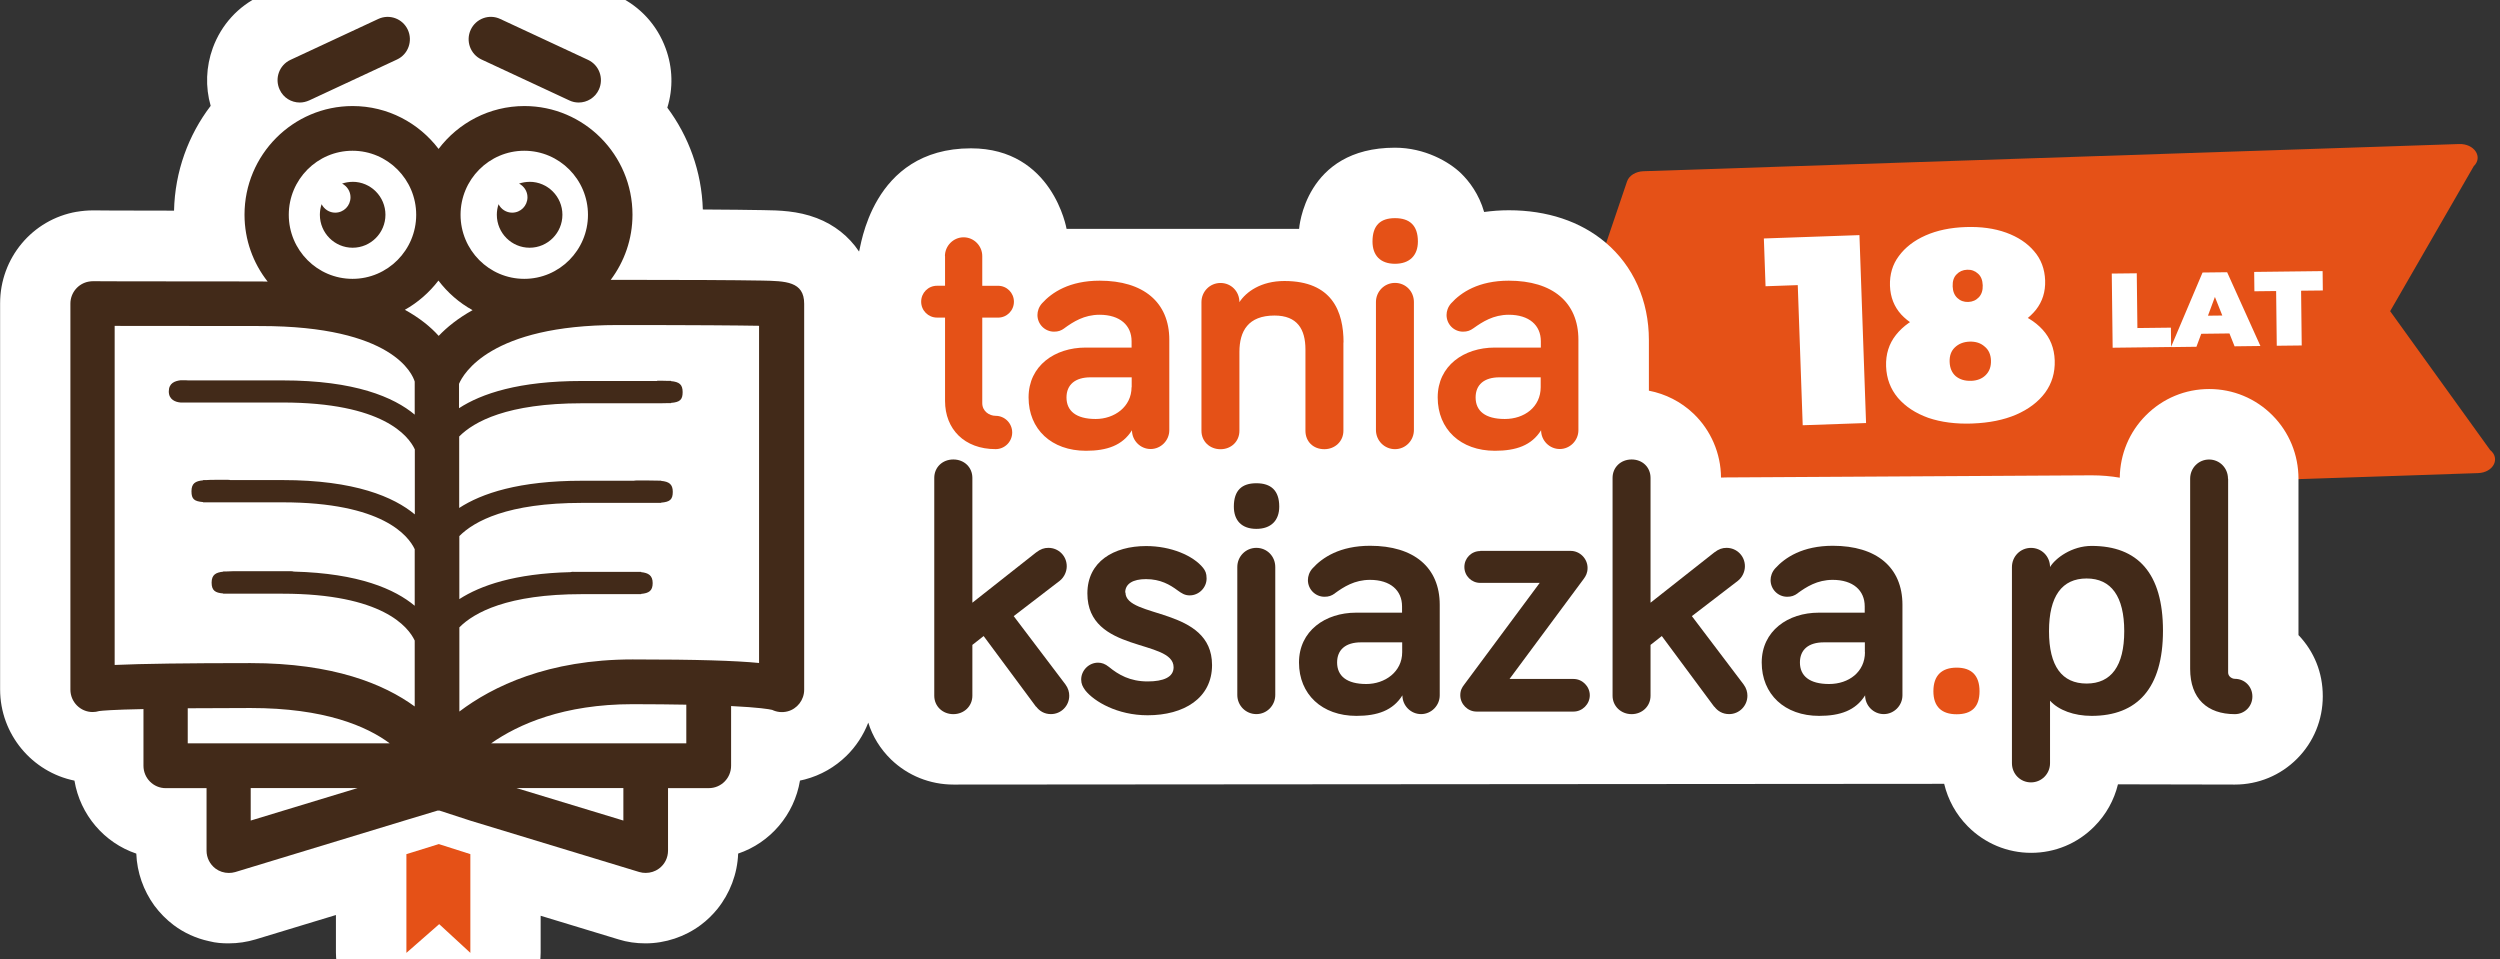
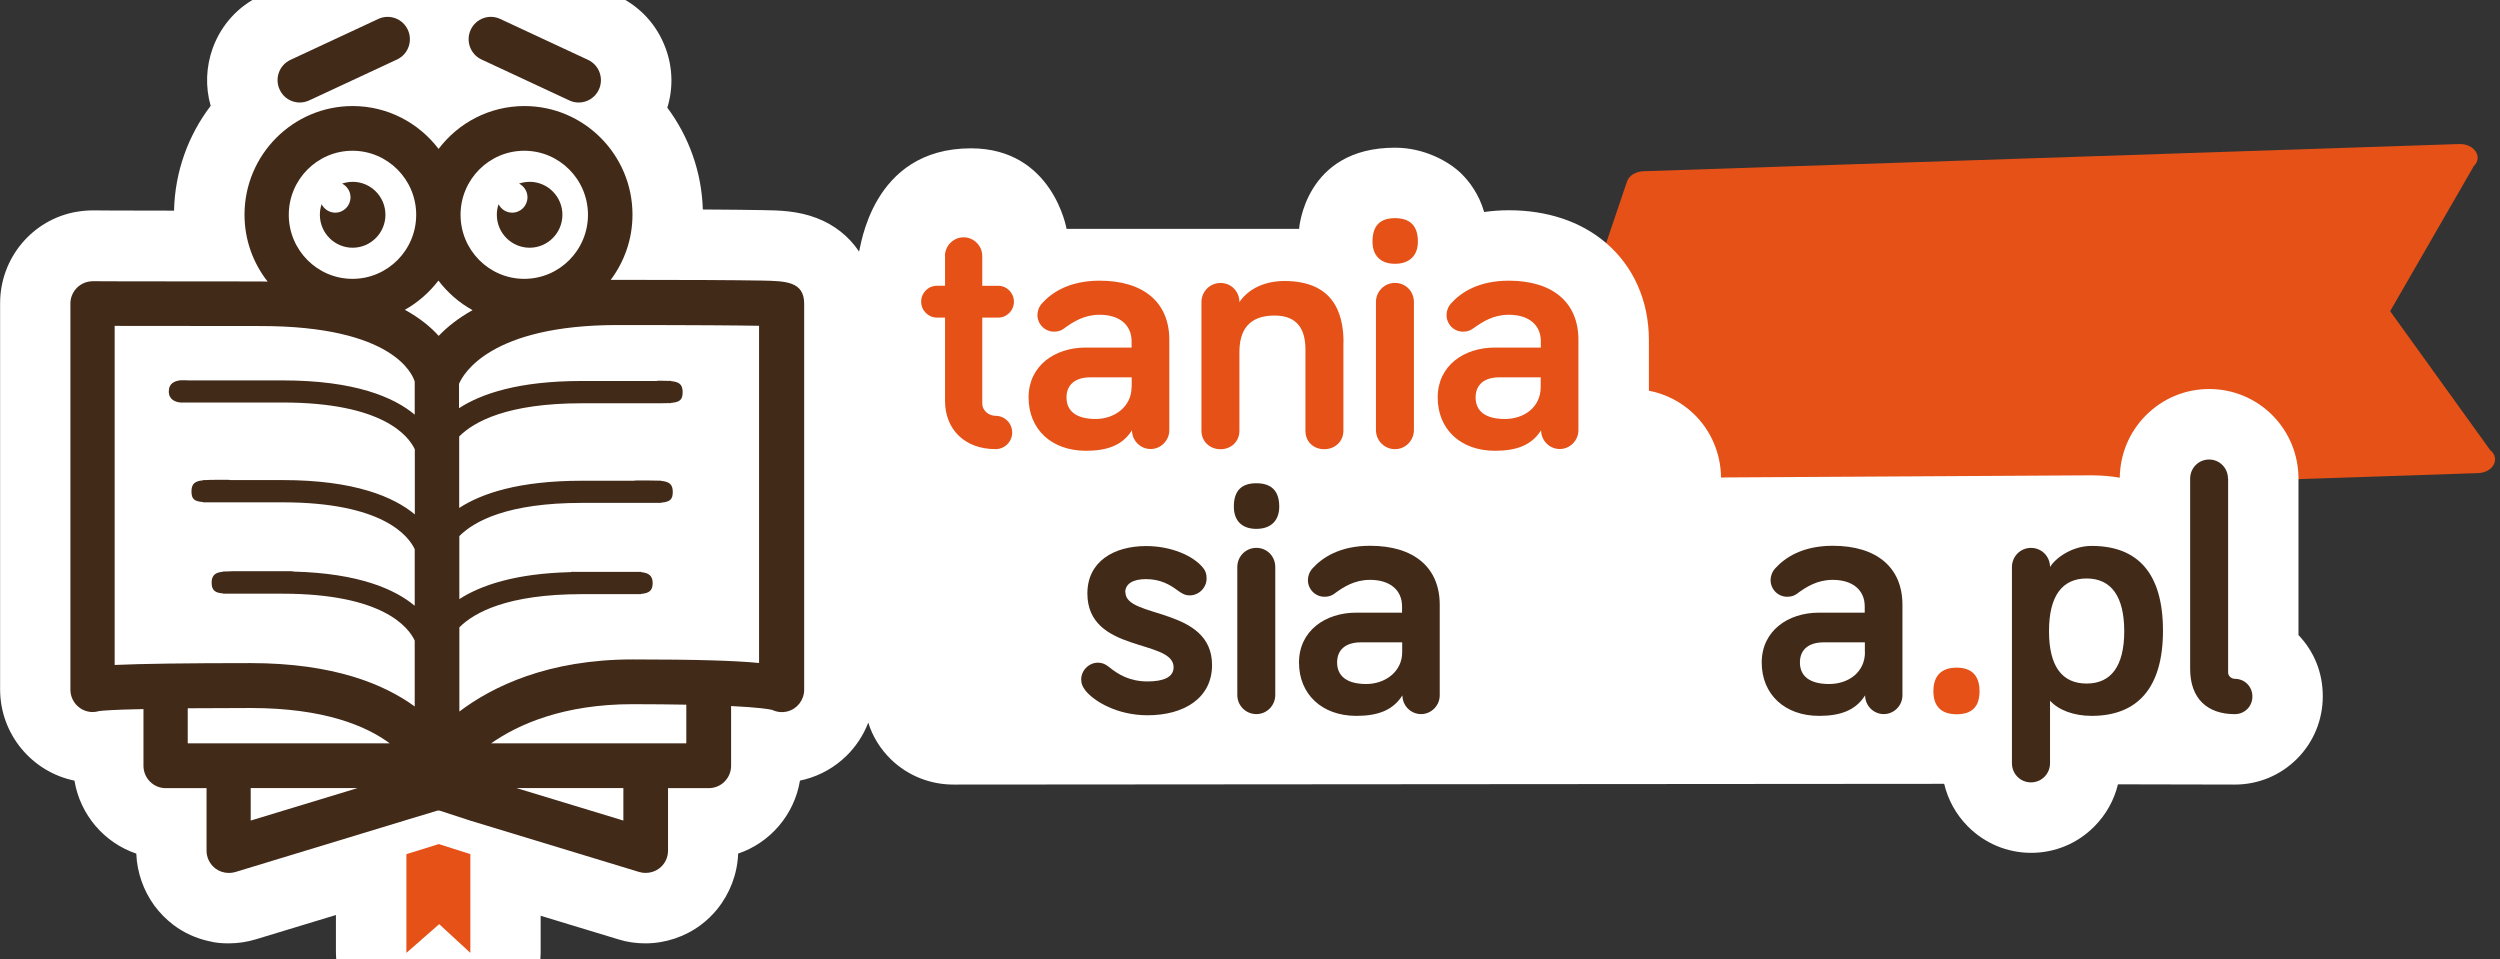
<svg xmlns="http://www.w3.org/2000/svg" width="100%" height="100%" viewBox="0 0 232 89" version="1.1" xml:space="preserve" style="fill-rule:evenodd;clip-rule:evenodd;stroke-linejoin:round;stroke-miterlimit:2;">
  <rect x="0" y="0" width="232" height="89" fill="#333333" stroke="none" />
  <g transform="matrix(1,0,0,1,0,-5)">
    <path d="M154.281,51.426L229.963,48.904C231.382,48.858 232.059,47.548 231.084,46.76L221.806,33.877L229.562,20.425C230.447,19.575 229.617,18.317 228.199,18.366L152.516,20.889C151.791,20.912 151.172,21.297 150.99,21.836L146.055,36.399L152.654,50.58C152.898,51.106 153.556,51.449 154.281,51.423L154.281,51.426Z" style="fill:rgb(229,81,23);fill-rule:nonzero;" />
    <g>
      <path d="M213.299,63.967L213.299,49.43C213.299,47.201 212.439,45.104 210.877,43.535C209.315,41.967 207.227,41.101 205.011,41.101C202.796,41.101 200.708,41.967 199.135,43.548C197.596,45.094 196.747,47.136 196.714,49.329C195.909,49.191 195.037,49.11 194.096,49.11L160.226,49.306C160.052,49.306 159.882,49.306 159.709,49.319C159.7,47.08 158.768,44.924 157.16,43.388C156,42.281 154.564,41.555 153.017,41.255L153.017,36.559C153.017,32.903 151.581,29.681 148.963,27.479C146.656,25.542 143.568,24.512 140.022,24.512C139.241,24.512 138.473,24.571 137.728,24.672C137.248,23.013 136.361,21.846 135.594,21.095C134.479,20.01 132.208,18.706 129.453,18.706C121.064,18.706 120.557,26.241 120.557,26.241L98.978,26.241C98.978,26.241 97.703,18.765 90.105,18.765C80.797,18.765 79.866,28.156 79.719,28.342C78.778,26.933 77.425,25.862 75.794,25.238C74.016,24.558 72.304,24.522 70.8,24.499C69.47,24.476 67.62,24.453 65.222,24.441C65.117,20.908 63.901,17.644 61.927,14.991C62.48,13.204 62.434,11.286 61.777,9.498C60.986,7.329 59.414,5.61 57.336,4.63L49.185,0.833C48.048,0.304 46.822,0.026 45.571,0.026C43.953,0.026 42.381,0.477 41.015,1.343C40.933,1.389 40.855,1.447 40.786,1.493C40.704,1.434 40.626,1.389 40.557,1.343C39.158,0.454 37.573,0.003 35.966,0.003C34.704,0.003 33.485,0.268 32.338,0.8L24.187,4.597C22.109,5.568 20.537,7.296 19.746,9.456C19.115,11.198 19.047,13.066 19.55,14.821C17.484,17.533 16.233,20.902 16.151,24.548C10.353,24.548 9.128,24.525 8.886,24.525L8.598,24.525C8.115,24.525 7.621,24.571 7.128,24.653L7.105,24.653C2.997,25.372 0.01,28.95 0.01,33.148L0.01,68.972C0.01,73.148 2.984,76.644 6.909,77.442C7.438,80.614 9.674,83.212 12.648,84.215C12.716,85.97 13.314,87.643 14.324,89.038C14.831,89.717 15.425,90.328 16.115,90.848C17.079,91.573 18.203,92.083 19.386,92.338C20.053,92.511 20.638,92.544 21.223,92.544C22.083,92.544 22.923,92.416 23.726,92.174L31.174,89.913L31.174,93.396C31.174,95.971 32.678,98.311 35.008,99.373C35.867,99.765 36.799,99.961 37.704,99.961L43.639,99.961C44.521,99.961 45.417,99.778 46.257,99.409C48.633,98.36 50.172,96.004 50.172,93.396L50.172,89.982L57.391,92.174C58.195,92.429 59.032,92.544 59.904,92.544C61.741,92.544 63.565,91.933 65.035,90.835C65.61,90.407 66.114,89.91 66.562,89.368C67.732,87.914 68.431,86.104 68.5,84.212C71.473,83.209 73.712,80.611 74.238,77.438C74.389,77.406 74.536,77.37 74.686,77.334C76.18,76.942 77.487,76.18 78.542,75.151C79.428,74.285 80.127,73.223 80.575,72.06C80.977,73.351 81.699,74.517 82.699,75.488C84.249,76.978 86.304,77.808 88.484,77.808L180.419,77.739C180.775,79.229 181.52,80.588 182.622,81.696C184.184,83.264 186.272,84.143 188.488,84.143C190.704,84.143 192.792,83.277 194.354,81.696C195.446,80.601 196.19,79.249 196.547,77.785L207.395,77.808C209.573,77.808 211.63,76.955 213.169,75.409C214.708,73.864 215.554,71.799 215.554,69.606C215.554,67.414 214.751,65.463 213.306,63.941L213.306,63.963L213.299,63.967Z" style="fill:white;fill-rule:nonzero;" />
      <path d="M87.69,28.763C87.69,27.816 88.471,27.022 89.422,27.022C90.373,27.022 91.154,27.806 91.154,28.763L91.154,31.521L92.621,31.521C93.435,31.521 94.092,32.178 94.092,32.998C94.092,33.818 93.438,34.475 92.621,34.475L91.154,34.475L91.154,42.411C91.154,43.163 91.808,43.588 92.393,43.588C93.242,43.588 93.932,44.28 93.932,45.133C93.932,45.986 93.242,46.679 92.393,46.679C89.487,46.679 87.7,44.81 87.7,42.212L87.7,34.472L86.955,34.472C86.141,34.472 85.484,33.815 85.484,32.995C85.484,32.174 86.137,31.518 86.955,31.518L87.7,31.518L87.7,28.76L87.69,28.76L87.69,28.763Z" style="fill:rgb(229,81,23);fill-rule:nonzero;" />
      <path d="M98.788,35.455C98.468,35.687 98.203,35.778 97.814,35.778C96.965,35.778 96.275,35.086 96.275,34.233C96.275,33.877 96.403,33.481 96.7,33.148C97.618,32.132 99.249,31.047 102.05,31.047C106.102,31.047 108.511,33.044 108.511,36.527L108.511,44.927C108.511,45.875 107.73,46.669 106.779,46.669C105.828,46.669 105.047,45.885 105.047,44.927C104.164,46.336 102.73,46.832 100.779,46.832C97.576,46.832 95.452,44.836 95.452,41.882C95.452,38.928 97.896,37.255 100.743,37.255L105.011,37.255L105.011,36.667C105.011,35.19 103.932,34.21 102.037,34.21C100.602,34.21 99.592,34.867 98.778,35.455L98.788,35.455ZM105.021,40.938L105.021,40.016L101.2,40.016C99.766,40.016 98.971,40.709 98.971,41.885C98.971,43.13 99.857,43.882 101.681,43.882C103.403,43.882 105.008,42.761 105.008,40.928L105.017,40.941L105.021,40.938Z" style="fill:rgb(229,81,23);fill-rule:nonzero;" />
      <path d="M124.668,36.772L124.668,44.976C124.668,45.957 123.887,46.685 122.9,46.685C121.855,46.685 121.145,45.96 121.145,44.976L121.145,37.432C121.145,35.563 120.4,34.282 118.276,34.282C115.831,34.282 115.018,35.723 115.018,37.664L115.018,44.98C115.018,45.96 114.26,46.688 113.263,46.688C112.266,46.688 111.495,45.963 111.495,44.98L111.495,33.037C111.495,32.057 112.276,31.26 113.263,31.26C114.25,31.26 115.018,32.044 115.018,33.037C115.639,32.09 117.005,31.077 119.194,31.077C123.636,31.077 124.681,33.926 124.681,36.788L124.672,36.775L124.668,36.772Z" style="fill:rgb(229,81,23);fill-rule:nonzero;" />
      <path d="M127.368,27.414C127.368,25.901 128.112,25.244 129.456,25.244C130.799,25.244 131.581,25.901 131.581,27.414C131.581,28.695 130.822,29.479 129.456,29.479C128.091,29.479 127.368,28.695 127.368,27.414ZM131.211,44.904C131.211,45.885 130.43,46.682 129.456,46.682C128.483,46.682 127.688,45.898 127.688,44.904L127.688,33.031C127.688,32.05 128.469,31.253 129.456,31.253C130.443,31.253 131.211,32.037 131.211,33.031L131.211,44.904Z" style="fill:rgb(229,81,23);fill-rule:nonzero;" />
      <path d="M136.745,35.455C136.424,35.687 136.16,35.778 135.766,35.778C134.917,35.778 134.24,35.086 134.24,34.233C134.24,33.877 134.368,33.481 134.665,33.148C135.584,32.132 137.215,31.047 140.015,31.047C144.068,31.047 146.476,33.044 146.476,36.527L146.476,44.927C146.476,45.875 145.696,46.669 144.745,46.669C143.793,46.669 143.013,45.885 143.013,44.927C142.13,46.336 140.695,46.832 138.73,46.832C135.541,46.832 133.418,44.836 133.418,41.882C133.418,38.928 135.862,37.255 138.709,37.255L142.99,37.255L142.99,36.667C142.99,35.19 141.911,34.21 140.015,34.21C138.581,34.21 137.571,34.867 136.745,35.455ZM142.976,40.941L142.976,40.016L139.153,40.016C137.718,40.016 136.937,40.709 136.937,41.885C136.937,43.13 137.822,43.882 139.646,43.882C141.47,43.882 142.976,42.761 142.976,40.928L142.976,40.941Z" style="fill:rgb(229,81,23);fill-rule:nonzero;" />
-       <path d="M96.148,70.59L91.281,64.025L90.236,64.846L90.236,69.564C90.236,70.544 89.455,71.273 88.468,71.273C87.481,71.273 86.7,70.547 86.7,69.564L86.7,49.348C86.7,48.368 87.458,47.639 88.468,47.639C89.478,47.639 90.236,48.365 90.236,49.348L90.236,60.931L96.148,56.269C96.573,55.945 96.906,55.841 97.295,55.841C98.236,55.841 98.994,56.592 98.994,57.549C98.994,58.033 98.765,58.566 98.341,58.899L94.072,62.176L98.87,68.512C99.135,68.868 99.226,69.237 99.226,69.561C99.226,70.505 98.468,71.269 97.527,71.269C96.906,71.269 96.448,70.969 96.161,70.577L96.151,70.59L96.148,70.59Z" style="fill:rgb(66,42,25);fill-rule:nonzero;" />
      <path d="M104.445,59.987C104.445,62.411 112.478,61.304 112.478,66.715C112.478,69.796 109.861,71.377 106.498,71.377C103.687,71.377 101.54,70.096 100.726,69.08C100.475,68.747 100.334,68.456 100.334,68.064C100.334,67.211 101.047,66.496 101.896,66.496C102.23,66.496 102.55,66.6 102.906,66.888C103.792,67.613 104.857,68.237 106.498,68.237C107.965,68.237 108.91,67.845 108.91,66.924C108.91,64.271 100.909,65.643 100.909,60.069C100.909,57.115 103.354,55.674 106.361,55.674C108.678,55.674 110.733,56.563 111.652,57.703C111.848,57.968 111.972,58.187 111.972,58.683C111.972,59.536 111.259,60.252 110.4,60.252C109.942,60.252 109.655,60.056 109.285,59.791C108.573,59.262 107.691,58.742 106.347,58.742C105.142,58.742 104.419,59.17 104.419,59.987L104.445,59.987Z" style="fill:rgb(66,42,25);fill-rule:nonzero;" />
      <path d="M114.501,52.014C114.501,50.502 115.246,49.845 116.59,49.845C117.933,49.845 118.714,50.502 118.714,52.014C118.714,53.295 117.956,54.079 116.59,54.079C115.224,54.079 114.501,53.295 114.501,52.014ZM118.345,69.492C118.345,70.472 117.564,71.269 116.59,71.269C115.616,71.269 114.822,70.485 114.822,69.492L114.822,57.618C114.822,56.638 115.603,55.841 116.59,55.841C117.577,55.841 118.345,56.625 118.345,57.618L118.345,69.492Z" style="fill:rgb(66,42,25);fill-rule:nonzero;" />
      <path d="M123.891,60.056C123.57,60.288 123.306,60.379 122.913,60.379C122.064,60.379 121.374,59.686 121.374,58.834C121.374,58.477 121.502,58.082 121.799,57.749C122.717,56.733 124.348,55.648 127.146,55.648C131.198,55.648 133.607,57.644 133.607,61.127L133.607,69.528C133.607,70.475 132.825,71.269 131.875,71.269C130.923,71.269 130.143,70.485 130.143,69.528C129.261,70.936 127.825,71.433 125.874,71.433C122.672,71.433 120.547,69.423 120.547,66.483C120.547,63.542 122.992,61.856 125.838,61.856L130.11,61.856L130.11,61.268C130.11,59.791 129.032,58.811 127.136,58.811C125.701,58.811 124.691,59.467 123.878,60.056L123.891,60.056ZM130.123,65.535L130.123,64.61L126.299,64.61C124.864,64.61 124.083,65.303 124.083,66.479C124.083,67.724 124.969,68.476 126.793,68.476C128.515,68.476 130.123,67.355 130.123,65.522L130.123,65.535Z" style="fill:rgb(66,42,25);fill-rule:nonzero;" />
-       <path d="M137.365,56.122L145.755,56.122C146.604,56.122 147.326,56.837 147.326,57.703C147.326,58.164 147.166,58.455 146.971,58.719L140.084,68.008L146.029,68.008C146.843,68.008 147.533,68.701 147.533,69.521C147.533,70.341 146.843,71.034 146.029,71.034L137.019,71.034C136.204,71.034 135.515,70.341 135.515,69.521C135.515,69.061 135.676,68.796 135.871,68.541L142.885,59.092L137.365,59.092C136.552,59.092 135.894,58.435 135.894,57.615C135.894,56.795 136.548,56.138 137.365,56.138L137.365,56.122Z" style="fill:rgb(66,42,25);fill-rule:nonzero;" />
-       <path d="M159.082,70.59L154.216,64.025L153.17,64.846L153.17,69.564C153.17,70.544 152.388,71.273 151.415,71.273C150.441,71.273 149.646,70.547 149.646,69.564L149.646,49.348C149.646,48.368 150.405,47.639 151.415,47.639C152.424,47.639 153.17,48.365 153.17,49.348L153.17,60.931L159.082,56.269C159.507,55.945 159.84,55.841 160.229,55.841C161.17,55.841 161.928,56.592 161.928,57.549C161.928,58.033 161.7,58.566 161.275,58.899L157.006,62.176L161.803,68.512C162.069,68.868 162.16,69.237 162.16,69.561C162.16,70.505 161.402,71.269 160.461,71.269C159.84,71.269 159.382,70.969 159.095,70.577L159.084,70.59L159.082,70.59Z" style="fill:rgb(66,42,25);fill-rule:nonzero;" />
      <path d="M166.828,60.056C166.507,60.288 166.243,60.379 165.849,60.379C165,60.379 164.31,59.686 164.31,58.834C164.31,58.477 164.438,58.082 164.736,57.749C165.654,56.733 167.285,55.648 170.086,55.648C174.138,55.648 176.547,57.644 176.547,61.127L176.547,69.528C176.547,70.475 175.765,71.269 174.815,71.269C173.863,71.269 173.082,70.485 173.082,69.528C172.199,70.936 170.765,71.433 168.814,71.433C165.612,71.433 163.487,69.423 163.487,66.483C163.487,63.542 165.931,61.856 168.778,61.856L173.046,61.856L173.046,61.268C173.046,59.791 171.968,58.811 170.073,58.811C168.637,58.811 167.627,59.467 166.814,60.056L166.828,60.056ZM173.059,65.535L173.059,64.61L169.249,64.61C167.814,64.61 167.033,65.303 167.033,66.479C167.033,67.724 167.916,68.476 169.742,68.476C171.57,68.476 173.069,67.355 173.069,65.522L173.059,65.535Z" style="fill:rgb(66,42,25);fill-rule:nonzero;" />
      <path d="M179.419,69.149C179.419,67.672 180.2,66.957 181.576,66.957C182.951,66.957 183.7,67.672 183.7,69.149C183.7,70.626 182.955,71.283 181.576,71.283C180.197,71.283 179.419,70.59 179.419,69.149Z" style="fill:rgb(229,81,23);fill-rule:nonzero;" />
      <path d="M194.1,55.661C198.381,55.661 200.724,58.187 200.724,63.529C200.724,68.871 198.335,71.433 194.1,71.433C192.469,71.433 191.034,70.903 190.243,70.025L190.243,75.828C190.243,76.808 189.462,77.605 188.475,77.605C187.488,77.605 186.708,76.821 186.708,75.828L186.708,57.621C186.708,56.641 187.488,55.844 188.475,55.844C189.462,55.844 190.243,56.628 190.243,57.621C190.737,56.801 192.263,55.661 194.1,55.661ZM193.639,58.683C191.354,58.683 190.148,60.32 190.148,63.575C190.148,66.829 191.354,68.433 193.639,68.433C195.923,68.433 197.129,66.796 197.129,63.575C197.129,60.353 195.923,58.683 193.639,58.683Z" style="fill:rgb(66,42,25);fill-rule:nonzero;" />
      <path d="M206.77,49.43L206.77,67.407C206.77,67.799 207.158,67.995 207.391,67.995C208.309,67.995 209.022,68.711 209.022,69.636C209.022,70.56 208.299,71.273 207.391,71.273C204.842,71.273 203.246,69.832 203.246,67.074L203.246,49.42C203.246,48.427 204.028,47.643 205.001,47.643C205.976,47.643 206.757,48.427 206.757,49.42L206.77,49.433L206.77,49.43Z" style="fill:rgb(66,42,25);fill-rule:nonzero;" />
      <path d="M37.714,84.264L37.714,93.426L40.757,90.76L43.649,93.426L43.649,84.264L40.721,83.33L37.714,84.264Z" style="fill:rgb(229,81,23);fill-rule:nonzero;" />
      <path d="M32.724,21.876C32.38,21.876 32.057,21.934 31.746,22.036C32.204,22.277 32.527,22.751 32.527,23.303C32.527,24.101 31.897,24.735 31.106,24.735C30.554,24.735 30.083,24.411 29.844,23.95C29.74,24.261 29.684,24.584 29.684,24.93C29.684,26.626 31.05,27.989 32.727,27.989C34.403,27.989 35.769,26.616 35.769,24.93C35.769,23.245 34.403,21.872 32.727,21.872L32.724,21.876Z" style="fill:rgb(66,42,25);fill-rule:nonzero;" />
      <path d="M49.146,21.876C48.803,21.876 48.479,21.934 48.169,22.036C48.626,22.277 48.95,22.751 48.95,23.303C48.95,24.101 48.319,24.735 47.528,24.735C46.976,24.735 46.495,24.411 46.267,23.95C46.162,24.261 46.106,24.584 46.106,24.93C46.106,26.626 47.472,27.989 49.149,27.989C50.826,27.989 52.192,26.616 52.192,24.93C52.192,23.245 50.826,21.872 49.149,21.872L49.146,21.876Z" style="fill:rgb(66,42,25);fill-rule:nonzero;" />
      <path d="M53.705,14.514C53.407,14.514 53.12,14.455 52.832,14.318L44.682,10.521C43.649,10.038 43.201,8.802 43.682,7.763C44.165,6.724 45.391,6.273 46.423,6.76L54.574,10.557C55.607,11.041 56.054,12.276 55.574,13.315C55.231,14.066 54.483,14.514 53.705,14.514Z" style="fill:rgb(66,42,25);fill-rule:nonzero;" />
      <path d="M27.822,14.514C27.04,14.514 26.295,14.076 25.952,13.315C25.468,12.276 25.916,11.041 26.952,10.557L35.103,6.76C36.136,6.277 37.364,6.724 37.845,7.763C38.325,8.802 37.881,10.038 36.845,10.521L28.694,14.318C28.406,14.445 28.119,14.514 27.822,14.514Z" style="fill:rgb(66,42,25);fill-rule:nonzero;" />
      <path d="M70.666,31.037C68.13,30.992 63.643,30.969 57.329,30.969L56.676,30.969C57.937,29.283 58.695,27.195 58.695,24.924C58.695,19.363 54.195,14.841 48.665,14.841C45.417,14.841 42.525,16.409 40.701,18.82C38.864,16.409 35.985,14.841 32.724,14.841C27.191,14.841 22.691,19.363 22.691,24.924C22.691,27.267 23.494,29.423 24.838,31.132C24.619,31.132 24.426,31.119 24.207,31.119C10.71,31.119 8.942,31.096 8.713,31.096C8.562,31.096 8.402,31.096 8.242,31.132C7.255,31.305 6.533,32.171 6.533,33.174L6.533,68.999C6.533,70.142 7.461,71.077 8.598,71.077C8.804,71.077 9.01,71.044 9.206,70.985C9.481,70.949 10.435,70.858 13.314,70.802L13.314,76.063C13.314,77.206 14.233,78.141 15.38,78.141L19.168,78.141L19.168,83.944C19.168,84.601 19.478,85.212 20.004,85.607C20.36,85.872 20.795,86.009 21.233,86.009C21.429,86.009 21.635,85.986 21.831,85.927L37.727,81.091L40.597,80.225L40.792,80.225L43.662,81.16L59.329,85.924C59.525,85.983 59.731,86.006 59.927,86.006C60.362,86.006 60.8,85.868 61.156,85.604C61.685,85.212 61.993,84.601 61.993,83.941L61.993,78.138L65.781,78.138C66.918,78.138 67.846,77.213 67.846,76.059L67.846,70.521C70.441,70.649 71.369,70.809 71.656,70.877C72.094,71.086 72.585,71.142 73.078,71.018C73.983,70.786 74.627,69.956 74.627,69.008L74.627,33.184C74.627,31.106 72.895,31.083 70.702,31.037L70.666,31.037ZM48.652,18.99C51.911,18.99 54.564,21.657 54.564,24.934C54.564,28.211 51.914,30.877 48.652,30.877C45.391,30.877 42.74,28.211 42.74,24.934C42.74,21.657 45.391,18.99 48.652,18.99ZM32.711,18.99C35.969,18.99 38.623,21.657 38.623,24.934C38.623,28.211 35.972,30.877 32.711,30.877C29.449,30.877 26.799,28.211 26.799,24.934C26.799,21.657 29.449,18.99 32.711,18.99ZM23.266,81.147L23.266,78.134L33.181,78.134L23.266,81.147ZM17.422,73.981L17.422,70.727C19.04,70.717 20.958,70.704 23.253,70.704C30.129,70.704 34.018,72.39 36.165,73.981L17.422,73.981ZM38.495,43.486C36.554,41.859 32.939,40.301 26.213,40.301L17.445,40.301C17.386,40.301 17.331,40.288 17.262,40.288L16.756,40.288C16.226,40.356 15.664,40.552 15.664,41.327C15.664,42.101 16.308,42.32 16.756,42.353L26.213,42.353C35.521,42.353 37.91,45.444 38.495,46.702L38.495,52.736C36.554,51.122 32.939,49.551 26.213,49.551L21.37,49.551C21.302,49.538 21.22,49.515 21.151,49.528L19.981,49.528C19.671,49.528 19.396,49.528 19.145,49.551L18.847,49.551L18.847,49.574C18.125,49.642 17.769,49.861 17.769,50.59C17.769,51.318 18.02,51.524 18.847,51.593L18.847,51.616L26.204,51.616C35.511,51.616 37.9,54.72 38.485,55.965L38.485,61.215C36.649,59.68 33.322,58.203 27.272,58.043C27.181,58.02 27.089,58.007 26.998,58.007L21.661,58.007C21.442,58.02 21.226,58.02 21.04,58.03L20.707,58.03L20.707,58.053C20.04,58.121 19.638,58.33 19.638,59.069C19.638,59.807 19.981,60.016 20.707,60.072L20.707,60.095L26.204,60.095C35.511,60.095 37.9,63.199 38.485,64.444L38.485,70.56C35.639,68.482 30.933,66.535 23.243,66.535C17.39,66.535 13.154,66.594 10.641,66.708L10.641,35.243C12.628,35.243 16.53,35.256 24.174,35.256C36.501,35.256 38.292,39.755 38.485,40.412L38.485,43.47L38.498,43.483L38.495,43.486ZM37.554,33.759C38.77,33.08 39.838,32.145 40.688,31.037C41.538,32.158 42.616,33.102 43.855,33.782C42.489,34.543 41.469,35.373 40.711,36.17C39.975,35.35 38.956,34.511 37.567,33.746L37.554,33.759ZM57.849,81.147L47.933,78.134L57.849,78.134L57.849,81.147ZM63.689,73.981L45.577,73.981C48.113,72.204 52.316,70.348 58.708,70.348C60.636,70.348 62.29,70.371 63.689,70.394L63.689,73.994L63.689,73.981ZM70.474,66.528C68.258,66.309 64.653,66.195 58.708,66.195C50.858,66.195 45.714,68.698 42.629,71.031L42.629,63.218C44.005,61.833 47.106,60.137 54.002,60.137L59.499,60.137L59.499,60.114C60.221,60.046 60.568,59.827 60.568,59.111C60.568,58.396 60.166,58.164 59.499,58.095L59.499,58.072L53.208,58.072L53.208,58.059C53.117,58.059 53.025,58.072 52.934,58.095C47.77,58.222 44.59,59.33 42.626,60.598L42.626,54.749C44.002,53.364 47.103,51.668 53.999,51.668L61.356,51.668L61.356,51.645C62.169,51.577 62.434,51.358 62.434,50.642C62.434,49.926 62.078,49.695 61.356,49.626L61.356,49.603L61.058,49.603C60.816,49.603 60.542,49.59 60.231,49.59L59.048,49.59C58.989,49.59 58.898,49.59 58.829,49.613L53.986,49.613C48.179,49.613 44.701,50.779 42.613,52.139L42.613,45.506C43.989,44.12 47.09,42.424 53.986,42.424L60.689,42.424C61.182,42.424 61.594,42.424 61.927,42.411L62.271,42.411L62.271,42.389C63.107,42.32 63.349,42.088 63.349,41.385C63.349,40.683 63.039,40.438 62.271,40.369L62.271,40.346L61.983,40.346C61.709,40.333 61.375,40.333 60.983,40.333L60.983,40.356L53.969,40.356C48.162,40.356 44.685,41.523 42.597,42.882L42.597,40.621C42.986,39.699 45.512,35.164 57.3,35.164C64.816,35.164 68.571,35.2 70.441,35.233L70.441,66.594L70.464,66.525L70.474,66.528Z" style="fill:rgb(66,42,25);fill-rule:nonzero;" />
-       <path d="M167.291,44.46L166.748,29.067L169.35,31.371L163.843,31.564L163.686,27.13L172.556,26.819L173.17,44.258L167.291,44.463L167.291,44.46ZM183.05,44.303C181.504,44.359 180.134,44.182 178.941,43.774C177.762,43.349 176.828,42.735 176.132,41.928C175.438,41.104 175.069,40.128 175.029,38.997C174.991,37.866 175.298,36.893 175.951,36.073C176.605,35.252 177.513,34.612 178.677,34.155C179.84,33.697 181.171,33.442 182.668,33.39C184.161,33.338 185.507,33.498 186.7,33.87C187.893,34.243 188.844,34.818 189.553,35.592C190.263,36.367 190.639,37.317 190.678,38.445C190.716,39.575 190.419,40.575 189.785,41.444C189.152,42.297 188.253,42.977 187.089,43.483C185.942,43.973 184.595,44.244 183.054,44.3L183.05,44.303ZM182.909,40.343C183.475,40.324 183.926,40.15 184.262,39.82C184.616,39.474 184.782,39.02 184.762,38.455C184.743,37.889 184.543,37.455 184.167,37.154C183.808,36.834 183.344,36.684 182.779,36.703C182.213,36.723 181.756,36.906 181.402,37.249C181.063,37.576 180.905,38.023 180.926,38.589C180.945,39.154 181.135,39.595 181.498,39.915C181.874,40.219 182.344,40.359 182.909,40.34L182.909,40.343ZM182.765,36.233C181.402,36.282 180.167,36.131 179.06,35.788C177.964,35.429 177.092,34.893 176.432,34.184C175.775,33.459 175.429,32.573 175.389,31.528C175.354,30.466 175.628,29.541 176.216,28.757C176.805,27.956 177.628,27.319 178.693,26.849C179.759,26.378 180.997,26.12 182.406,26.071C183.817,26.022 185.069,26.192 186.165,26.587C187.259,26.983 188.129,27.558 188.769,28.316C189.41,29.057 189.75,29.959 189.789,31.024C189.825,32.07 189.54,32.978 188.936,33.749C188.331,34.501 187.494,35.096 186.429,35.533C185.364,35.955 184.142,36.187 182.762,36.236L182.765,36.233ZM182.654,33.021C183.054,33.008 183.379,32.861 183.639,32.586C183.893,32.312 184.014,31.943 183.997,31.475C183.981,30.995 183.834,30.632 183.559,30.394C183.285,30.139 182.949,30.015 182.55,30.031C182.151,30.047 181.824,30.191 181.566,30.466C181.308,30.724 181.19,31.093 181.207,31.577C181.223,32.041 181.37,32.403 181.645,32.658C181.92,32.913 182.255,33.037 182.654,33.021Z" style="fill:white;fill-rule:nonzero;" />
-       <path d="M196.054,37.269L195.972,30.387L198.292,30.361L198.351,35.442L201.46,35.406L201.479,37.203L196.054,37.269ZM201.469,37.203L204.397,30.289L206.678,30.263L209.766,37.108L207.368,37.138L205.077,31.384L205.982,31.374L203.829,37.18L201.469,37.21L201.469,37.203ZM203.244,35.984L203.812,34.308L206.976,34.272L207.586,35.935L203.24,35.988L203.244,35.984ZM211.284,37.089L211.225,32.008L209.208,32.031L209.188,30.234L215.538,30.159L215.558,31.956L213.542,31.978L213.6,37.059L211.28,37.086L211.284,37.089Z" style="fill:white;fill-rule:nonzero;" />
    </g>
  </g>
</svg>